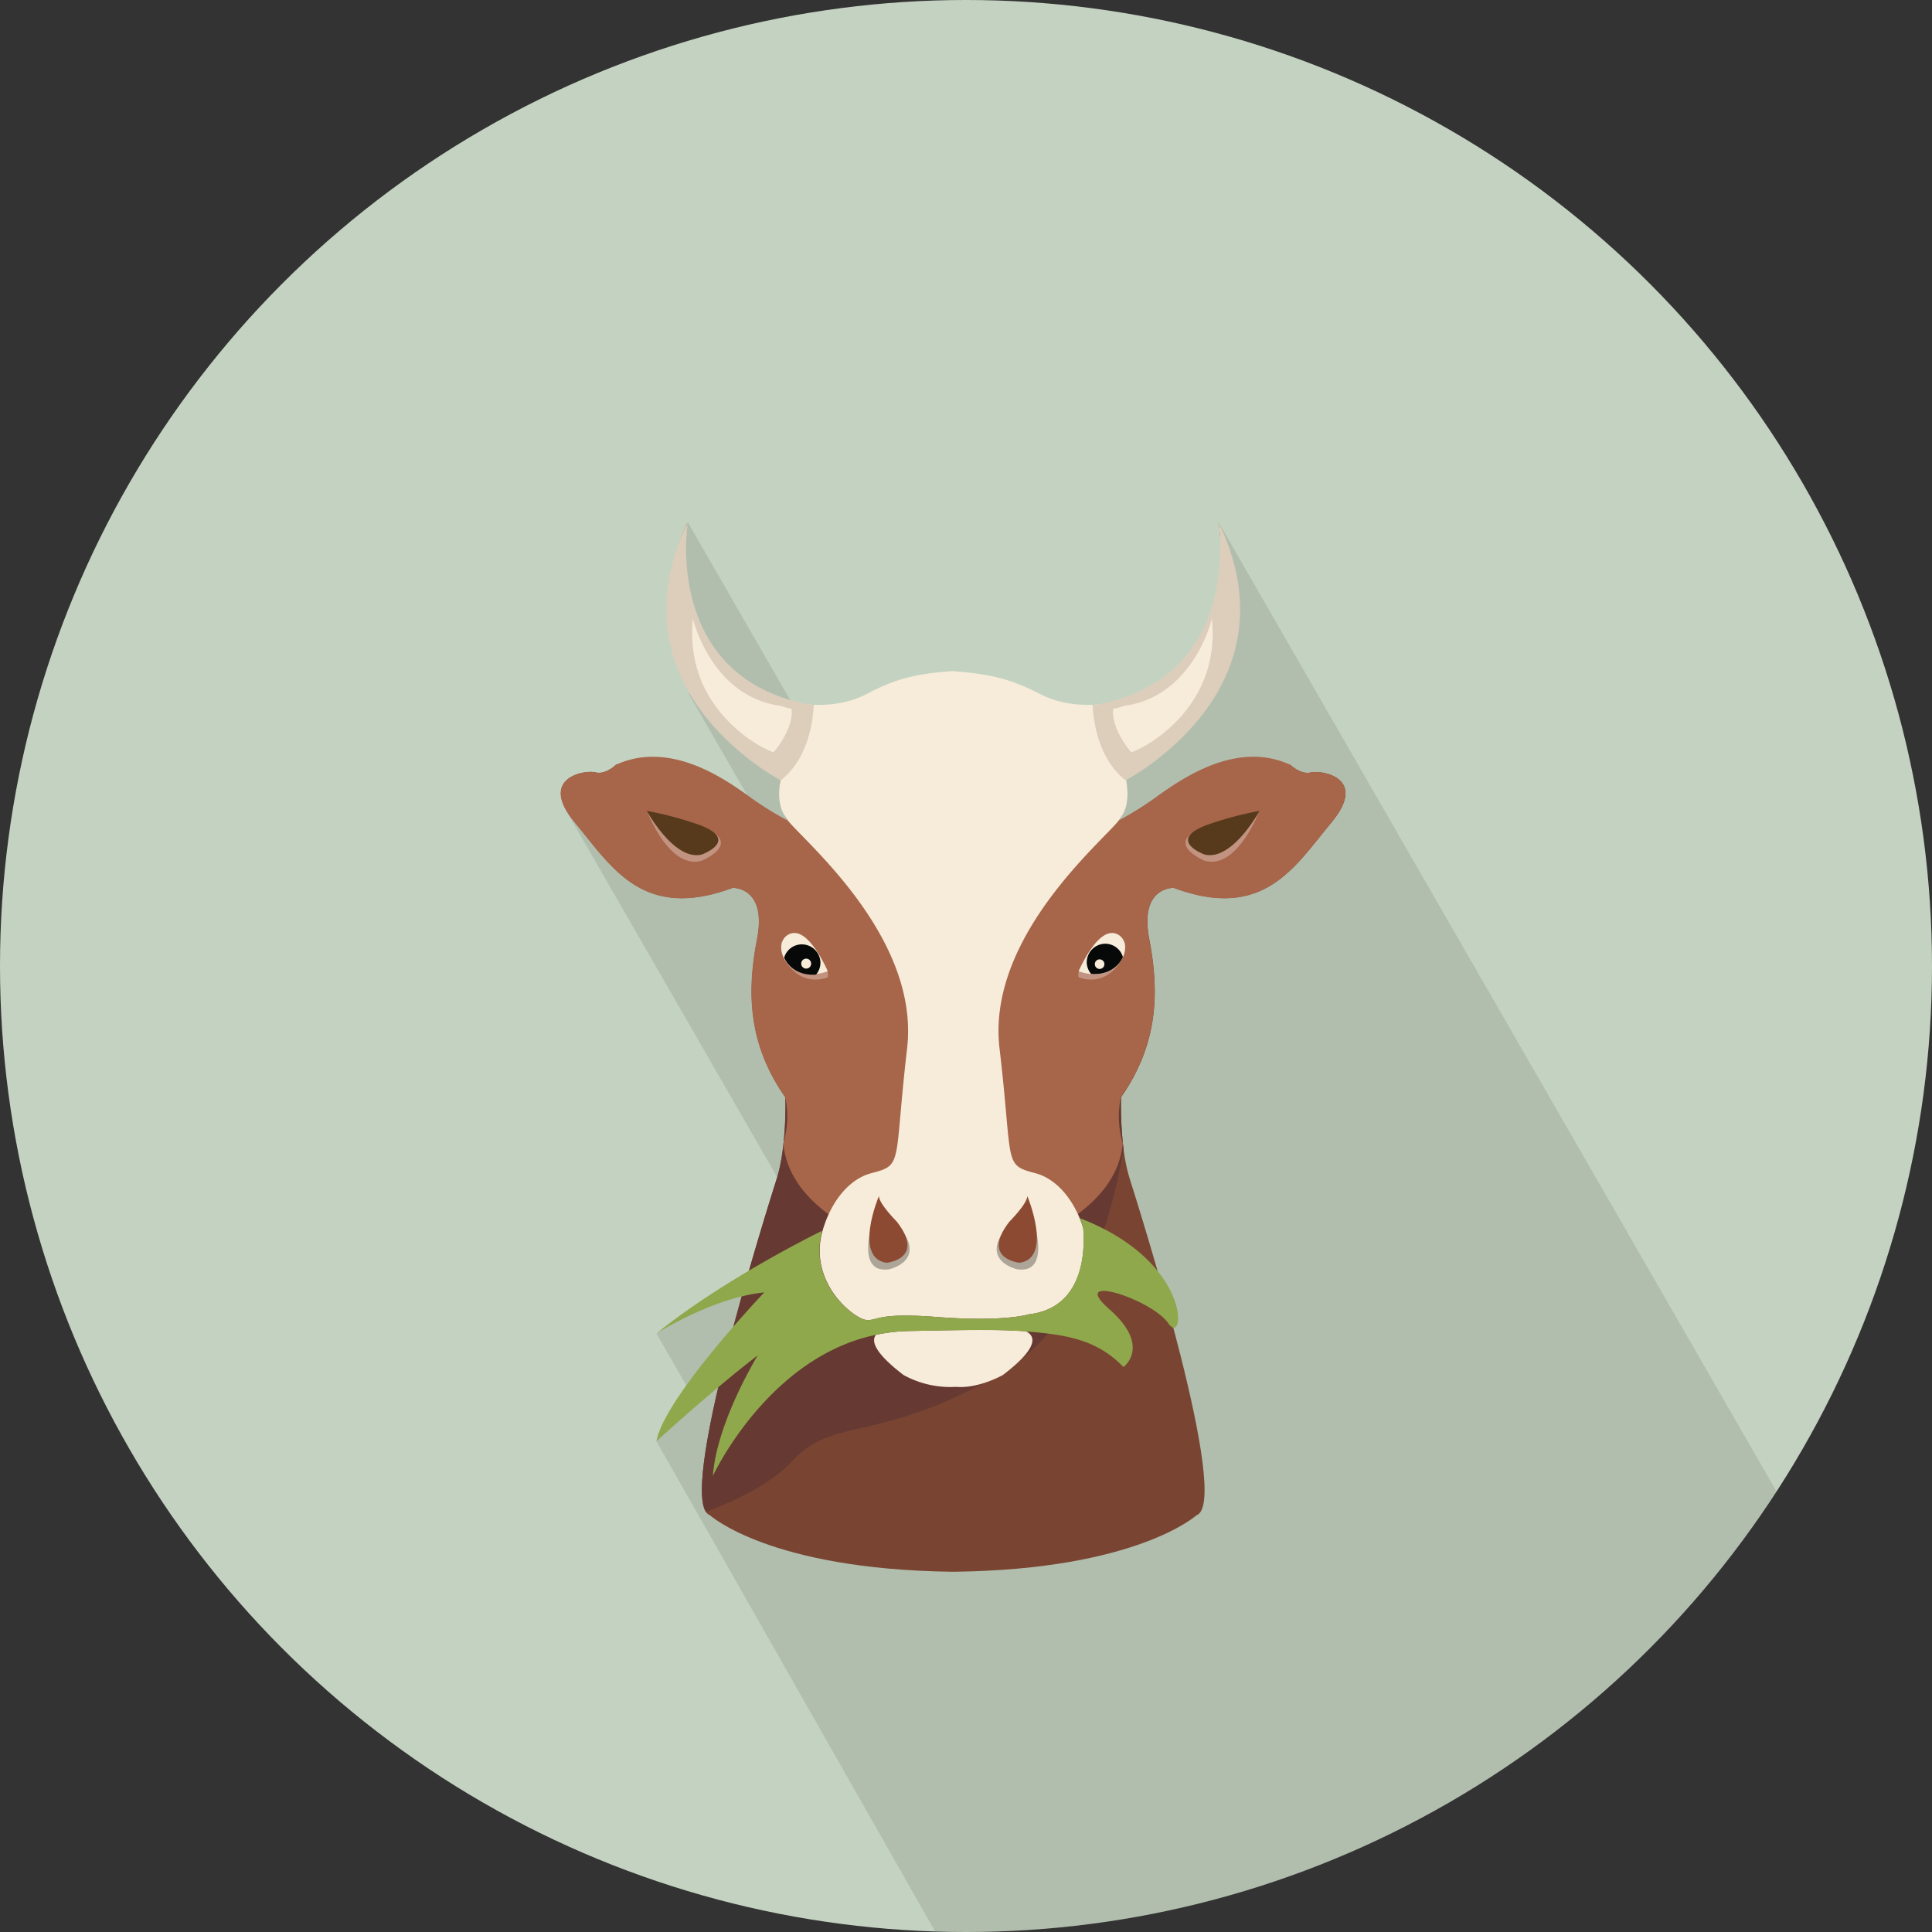
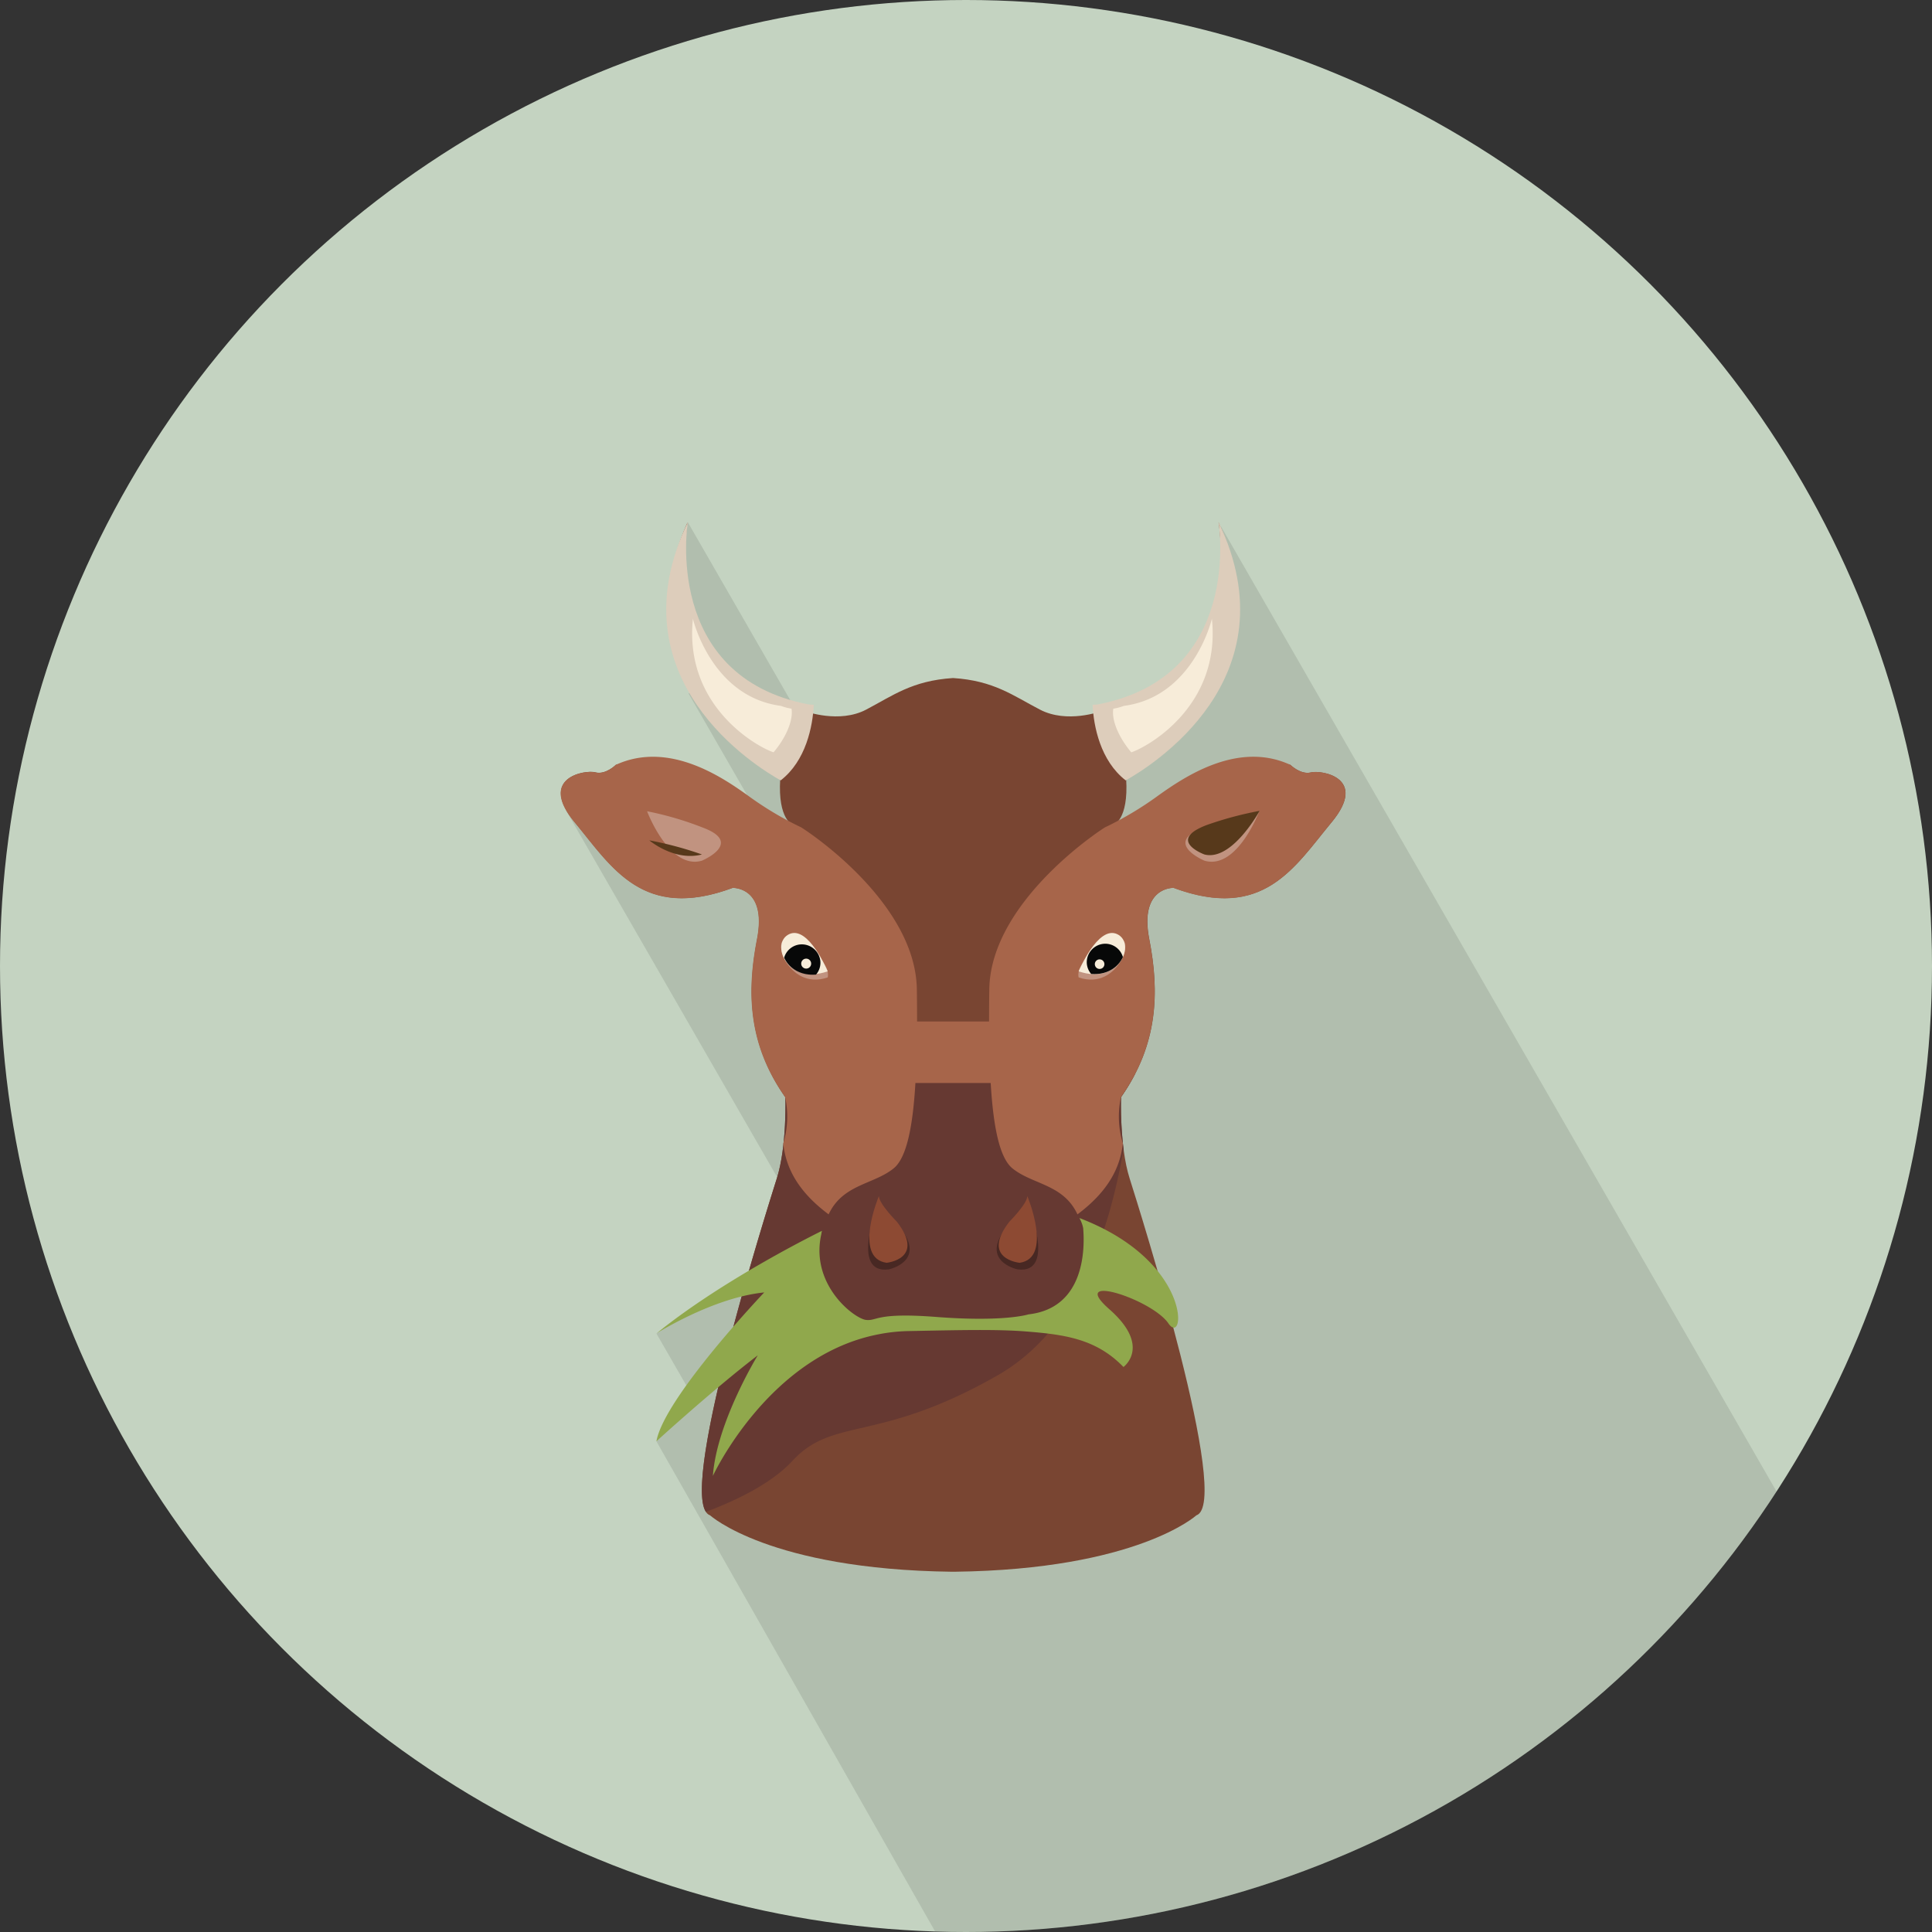
<svg xmlns="http://www.w3.org/2000/svg" width="511" height="511" viewBox="0 0 511 511">
  <rect x="0" y="0" width="511" height="511" fill="#333333" stroke="none" />
  <defs>
    <clipPath id="a">
      <circle cx="255.5" cy="255.5" r="255.5" style="fill:#c4d3c1" />
    </clipPath>
  </defs>
  <title>Animals-Birds</title>
  <g style="isolation:isolate">
    <circle cx="255.5" cy="255.5" r="255.5" style="fill:#c4d3c1" />
    <g style="clip-path:url(#a)">
      <polygon points="571.29 570.63 322.85 139.09 325.28 162.82 307.56 194.05 242.81 198.28 216.56 198.28 181.92 138.12 179.34 155.77 189.01 181.82 182.11 183.4 206.39 225.57 161.61 210.59 149.79 214.49 222.02 339.96 213.96 335.57 200.64 338.29 185.11 345.67 179.25 349.15 173.63 352.73 182.54 368.2 175.94 377.06 173.63 381.24 311.63 623.94 571.29 570.63" style="opacity:0.1;mix-blend-mode:multiply" />
    </g>
    <path d="M346.73,204.3c-2.72.68-5.43-2-5.43-2-13-2.6-27.83,2.38-33.26,8.82-4.58,5.43-13.2,7.75-15.28,8.57,0.58-.47,1.1-1,1.71-1.44,0,0,4.07-1.36,3.39-12.22,0,0,44.8-22.4,24.44-67.88,0,0,7.47,42.54-31.22,50,0,0-8.82,3.28-16-.45s-12.18-7.65-22.93-8.36v0H252v0c-10.76.71-15.84,4.64-22.93,8.36s-16,.45-16,0.45c-38.69-7.47-31.22-50-31.22-50C161.56,183.6,206.36,206,206.36,206c-0.68,10.86,3.39,12.22,3.39,12.22,0.61,0.45,1.13,1,1.71,1.44-2.08-.82-10.71-3.13-15.28-8.57-5.43-6.45-20.25-11.43-33.26-8.82,0,0-2.72,2.72-5.43,2s-15.27,1.36-5.43,13.24,18,26.13,41.75,17.31c0,0,9.16-.34,6.45,13.58s-2.38,27.83,7.47,41.75c0,0,.45,12.9-2.26,21.5s-27.15,86-17.65,89.15c0,0,15.69,14.3,63.89,14.91v0h0.82v0c48.2-.61,63.89-14.91,63.89-14.91,9.5-3.17-14.93-80.55-17.65-89.15s-2.26-21.5-2.26-21.5c9.84-13.92,10.18-27.83,7.47-41.75s6.45-13.58,6.45-13.58c23.76,8.82,31.9-5.43,41.75-17.31S349.44,203.62,346.73,204.3Z" style="fill:#794532" />
    <path d="M297.18,304a97.48,97.48,0,0,1-.68-13.8,51.23,51.23,0,0,0,3.66-6.08c-25.39-.55-72.32-0.55-96.34-0.52a50.78,50.78,0,0,0,3.9,6.6s0.45,12.9-2.26,21.5c-2.59,8.19-24.87,78.79-18.75,88.17,7.85-2.94,17.3-7.43,22.9-13.5,10.86-11.77,22.63-4.53,54.3-22.63C287.63,350.15,294.35,319.61,297.18,304Z" style="fill:#663932" />
    <path d="M346.73,204.3c-2.72.68-5.43-2-5.43-2-13.92-6.45-28.11,3.24-35,8.15a88.08,88.08,0,0,1-13.92,8.32c0.58-.47-30.39,19-30.72,42.93q-0.06,4.39-.06,8.48H242.56q0-4.1-.06-8.48c-0.33-24-31.3-43.4-30.72-42.93a88.08,88.08,0,0,1-13.92-8.32c-6.85-4.91-21-14.59-35-8.15,0,0-2.72,2.72-5.43,2s-15.27,1.36-5.43,13.24,18,26.13,41.75,17.31c0,0,9.16-.34,6.45,13.58s-2.38,27.83,7.47,41.75a24.49,24.49,0,0,1-.5,12.23c0.67,6.61,4.07,12.89,12,18.78,3.72-8,11.9-7.87,17.2-12.17,3.39-2.75,5.06-10.85,5.75-22.57h19.91c0.7,11.72,2.37,19.82,5.75,22.57,5.3,4.31,13.48,4.15,17.2,12.17,7.92-5.9,11.31-12.17,12-18.78a24.49,24.49,0,0,1-.5-12.23c9.84-13.92,10.18-27.83,7.47-41.75s6.45-13.58,6.45-13.58c23.76,8.82,31.9-5.43,41.75-17.31S349.44,203.62,346.73,204.3Z" style="fill:#a7654a" />
    <path d="M185.66,227.64s11.12-4.67.25-8.74a85.75,85.75,0,0,0-14.76-4.33S177,230.18,185.66,227.64Z" style="fill:#fff;opacity:0.3" />
    <path d="M218.92,258.52s1.7-5-10.18-9.84C203.53,246.56,208.06,262.26,218.92,258.52Z" style="fill:#fff;opacity:0.3" />
-     <path d="M229.07,349.11c3.05,0.34,2.49-2,18.55-.79,18,1.4,24.44-.68,24.44-0.68,15-1.69,14.9-17.53,14.45-22.81-2.25-7.26-6.91-13-12.64-14.52-8.6-2.26-5.88-2.26-9.5-33s30.18-57.1,32-61a9.09,9.09,0,0,0,1.53-3.41c0.62-3,.16-4.41,0-6.9h0c-3-8.38-5.71-15.64-7.26-19.74l-0.22.06s-8.15,1-15.27-2.72c-7-3.65-12.56-5.34-22.93-6.05v-0.06l-0.35,0-0.36,0v0.06c-10.35.71-15.41,2.41-22.37,6.05-7.13,3.73-15.27,2.72-15.27,2.72l-0.22-.06c-1.55,4.09-4.26,11.35-7.26,19.74h0c-0.16,2.49-.62,3.95,0,6.9a9.09,9.09,0,0,0,1.53,3.41c1.78,3.86,35.58,30.19,32,61s-0.91,30.77-9.5,33c-6.17,1.62-11.13,8.18-13.13,16.25C214.31,339.92,226.09,348.78,229.07,349.11Z" style="fill:#f7ecd9" />
-     <path d="M185.66,226s10.18-3.73-.68-7.81a93.91,93.91,0,0,0-13.92-3.73S178.36,227.89,185.66,226Z" style="fill:#57391b" />
+     <path d="M185.66,226a93.91,93.91,0,0,0-13.92-3.73S178.36,227.89,185.66,226Z" style="fill:#57391b" />
    <path d="M218.92,256.91s-5.09-12.22-10.18-9.84S208.06,260.64,218.92,256.91Z" style="fill:#f7ecd9" />
    <path d="M235.12,335.73s10.86-2.29,2-12.13c0,0-4.67-3.65-4.67-5.68C232.49,317.92,224.52,337.18,235.12,335.73Z" style="opacity:0.3" />
    <path d="M213.83,186.31s0.52,0.06,1.41.1c-0.28,5.78-2.09,14.83-8.76,20-6.45-3.62-44.46-26.81-24.55-68.33C181.92,138.12,175.14,178.85,213.83,186.31Z" style="fill:#ddcdbb" />
    <path d="M234.5,334s10.35-1,2.72-10.86c0,0-4.75-4.75-4.75-6.79C232.46,316.3,225.59,332.76,234.5,334Z" style="fill:#8d4a33" />
    <path d="M318.56,227.64s-11.12-4.67-.25-8.74a85.75,85.75,0,0,1,14.76-4.33S327.21,230.18,318.56,227.64Z" style="fill:#fff;opacity:0.3" />
    <path d="M285.3,258.52s-1.7-5,10.18-9.84C300.68,246.56,296.16,262.26,285.3,258.52Z" style="fill:#fff;opacity:0.3" />
    <path d="M269.09,335.73s-10.86-2.29-2-12.13c0,0,4.67-3.65,4.67-5.68C271.72,317.92,279.7,337.18,269.09,335.73Z" style="opacity:0.3" />
    <path d="M318.56,226s-10.18-3.73.68-7.81a93.91,93.91,0,0,1,13.92-3.73S325.85,227.89,318.56,226Z" style="fill:#57391b" />
    <path d="M285.3,256.91s5.09-12.22,10.18-9.84S296.16,260.64,285.3,256.91Z" style="fill:#f7ecd9" />
    <path d="M290.39,186.31s-0.52.06-1.41,0.1c0.28,5.78,2.09,14.83,8.76,20,6.45-3.62,44.46-26.81,24.55-68.33C322.29,138.12,329.08,178.85,290.39,186.31Z" style="fill:#ddcdbb" />
    <path d="M297.25,186.7a13.2,13.2,0,0,1-2.79.74c-0.52,3.24,1.65,7.88,4.75,11.54,4-1.26,23.76-12,21.33-35.33C320.54,163.66,315.73,184.28,297.25,186.7Z" style="fill:#f7ecd9" />
    <path d="M206.56,186.7a13.2,13.2,0,0,0,2.79.74c0.52,3.24-1.65,7.88-4.75,11.54-4-1.26-23.76-12-21.33-35.33C183.27,163.66,188.08,184.28,206.56,186.7Z" style="fill:#f7ecd9" />
    <path d="M269.68,334s-10.35-1-2.72-10.86c0,0,4.75-4.75,4.75-6.79C271.72,316.3,278.59,332.76,269.68,334Z" style="fill:#8d4a33" />
-     <path d="M240.16,352.05a45.65,45.65,0,0,0-8.48,1c-1.23,1.56-.58,4.6,7.27,10.61a25.64,25.64,0,0,0,13.92,3.15c6,0.53,12.41-3.15,12.41-3.15,10-7.62,8.35-10.48,6-11.56C263.83,351.56,254.33,351.77,240.16,352.05Z" style="fill:#f7ecd9" />
    <path d="M285.49,322.16a8.66,8.66,0,0,1,1,2.67c0.45,5.28.52,21.11-14.45,22.81,0,0-6.39,2.08-24.44.68-16.07-1.24-15.5,1.13-18.55.79s-14.76-9.19-11.85-22.56c0.07-.33.11-0.64,0.2-1,0,0-25.79,12.56-43.78,27.15,0,0,14.93-9.5,28.51-10.86,0,0-26.47,27.83-28.51,39.37,0,0,15.27-13.92,26.81-22.74,0,0-10.86,17.65-11.88,31.9,0,0,14.49-31.34,43.1-37.31a45.65,45.65,0,0,1,8.48-1c14.18-.28,23.68-0.49,31.09.09,10.51,0.82,18.75,2,25.93,9.41,0,0,7.47-5.43-3.73-15.27s11.2-2.72,15.61,3.73S315.7,333.7,285.49,322.16Z" style="fill:#90a84c" />
    <path d="M297,253.14a4.86,4.86,0,0,0-4.64-3.53,4.92,4.92,0,0,0-4.92,4.92,4.83,4.83,0,0,0,1.16,3.07C292.94,257.95,295.85,255.7,297,253.14Z" style="fill:#070808" />
    <path d="M207.4,253.31a4.86,4.86,0,0,1,4.64-3.53A4.92,4.92,0,0,1,217,254.7a4.83,4.83,0,0,1-1.16,3.07C211.47,258.12,208.56,255.87,207.4,253.31Z" style="fill:#070808" />
    <circle cx="290.84" cy="255.01" r="1.27" style="fill:#f7ecd9" />
    <circle cx="213.23" cy="254.87" r="1.32" style="fill:#f7ecd9" />
  </g>
</svg>